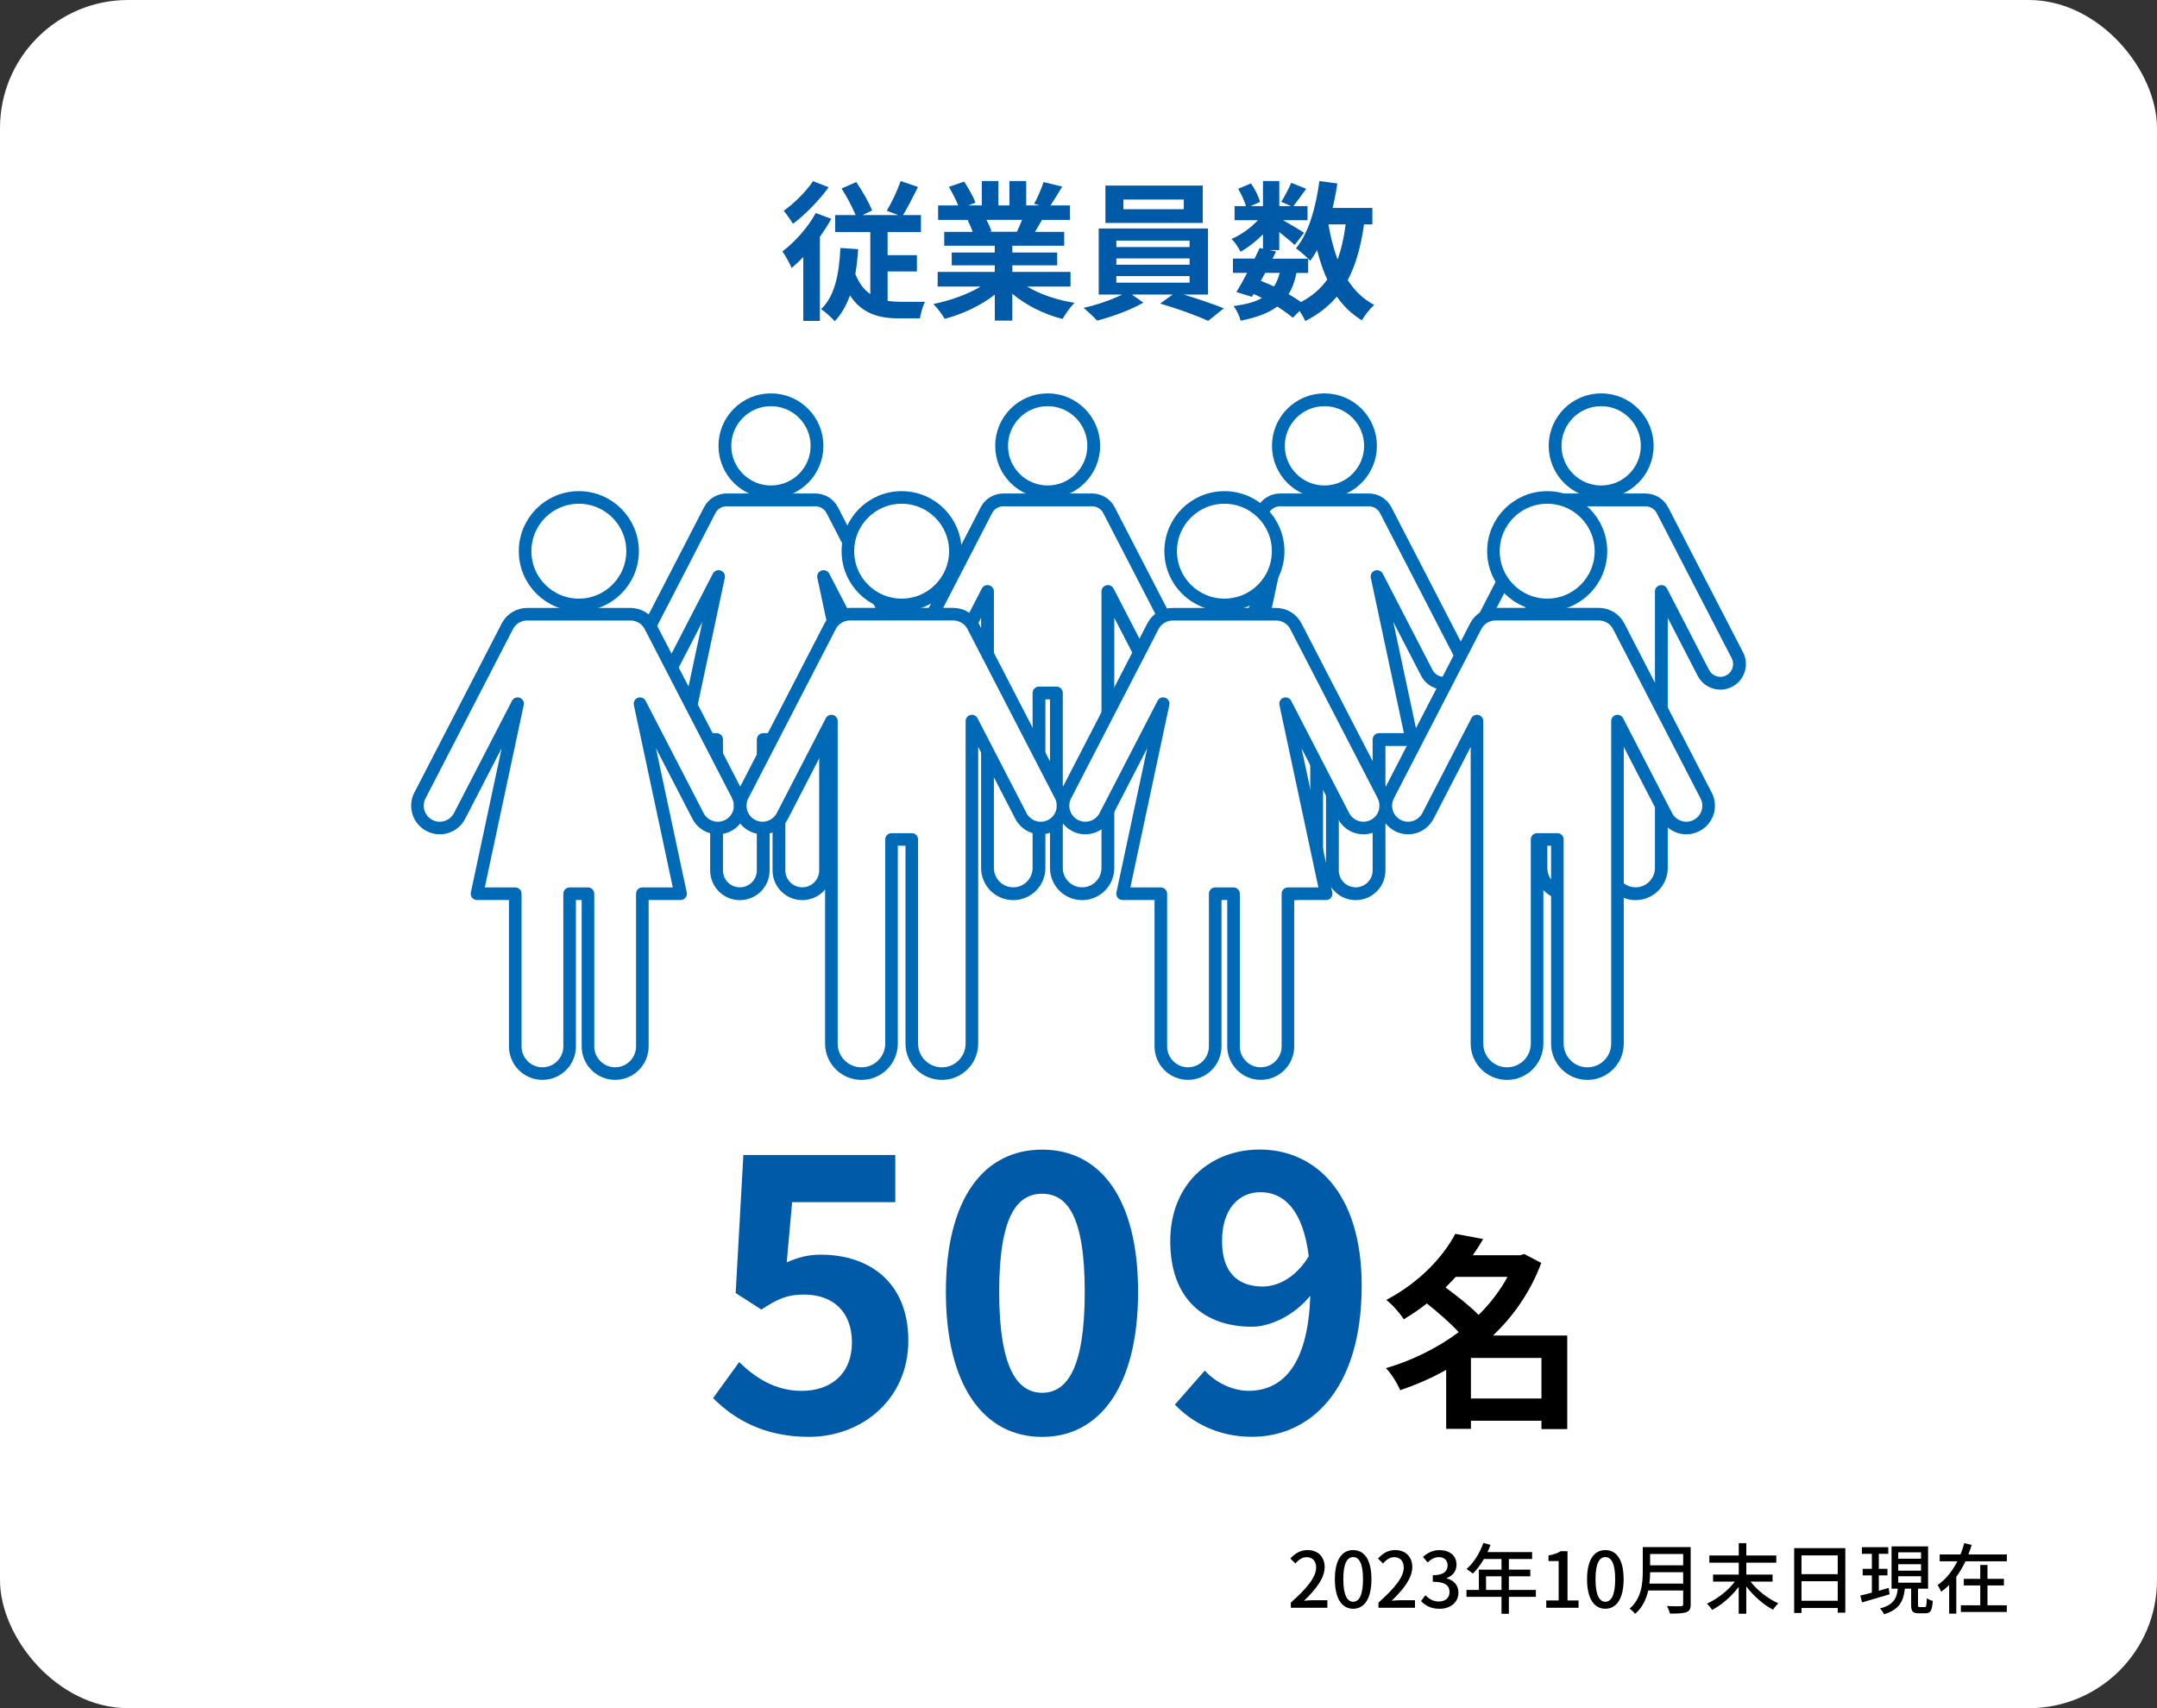
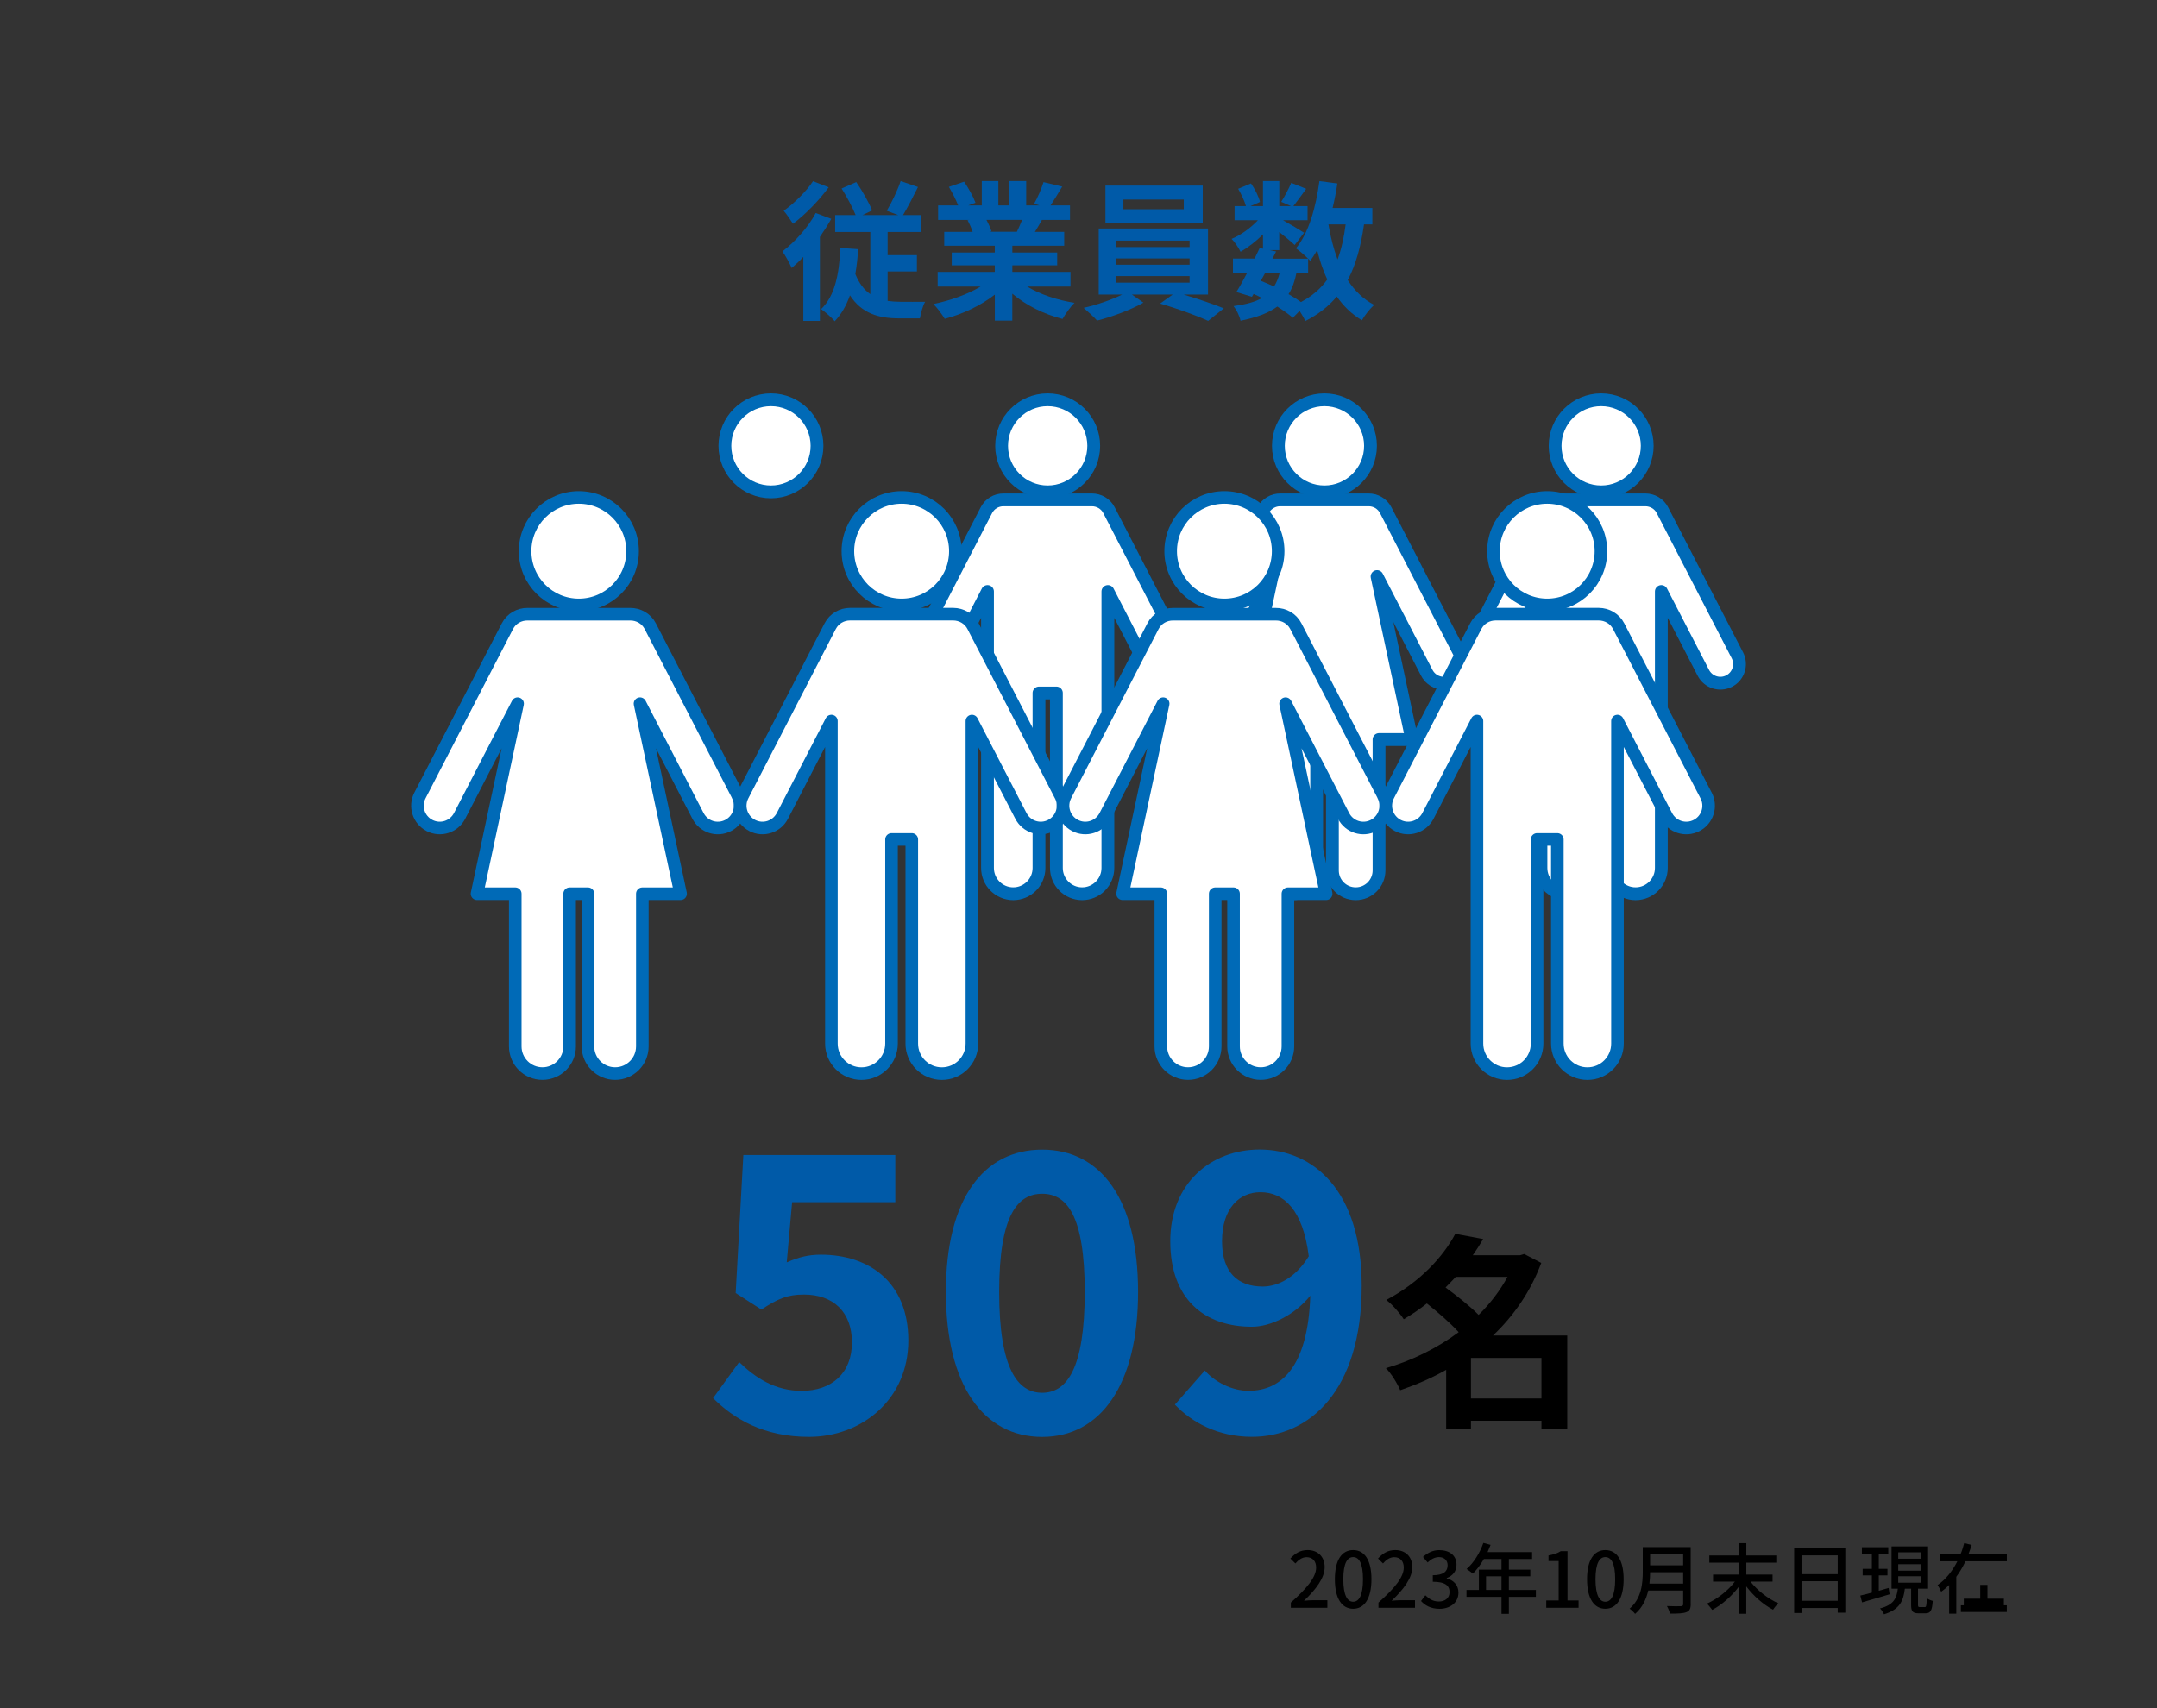
<svg xmlns="http://www.w3.org/2000/svg" id="_レイヤー_2" data-name="レイヤー 2" viewBox="0 0 480 380.2">
  <rect x="0" y="0" width="480" height="380.2" fill="#333333" stroke="none" />
  <defs>
    <style>
      .cls-1 {
        stroke-width: 2.85px;
      }

      .cls-1, .cls-2 {
        stroke: #006ab7;
        stroke-linecap: round;
        stroke-linejoin: round;
      }

      .cls-1, .cls-2, .cls-3 {
        fill: #fff;
      }

      .cls-2 {
        stroke-width: 2.8px;
      }

      .cls-4, .cls-3, .cls-5 {
        stroke-width: 0px;
      }

      .cls-5 {
        fill: #005aa8;
      }
    </style>
  </defs>
  <g id="_レイヤー_1-2" data-name="レイヤー 1">
    <g>
-       <rect class="cls-3" x="0" width="480" height="380.2" rx="28.51" ry="28.51" />
      <g>
        <path class="cls-5" d="m158.68,311.19l5.81-8.02c3.59,3.5,8.02,6.4,13.91,6.4,6.57,0,11.18-3.84,11.18-10.76s-4.27-10.67-10.67-10.67c-3.76,0-5.8.94-9.48,3.33l-5.72-3.67,1.71-30.73h33.81v10.5h-22.96l-1.2,13.4c2.56-1.11,4.7-1.71,7.6-1.71,10.59,0,19.46,5.98,19.46,19.12s-10.41,21.43-22.11,21.43c-9.99,0-16.65-3.93-21.34-8.62Z" />
        <path class="cls-5" d="m210.49,287.55c0-20.83,8.45-31.67,21.43-31.67s21.34,10.93,21.34,31.67-8.37,32.27-21.34,32.27-21.43-11.35-21.43-32.27Zm30.9,0c0-17.07-4.01-21.85-9.48-21.85s-9.56,4.78-9.56,21.85,4.1,22.45,9.56,22.45,9.48-5.29,9.48-22.45Z" />
        <path class="cls-5" d="m261.45,312.64l6.66-7.6c2.22,2.56,6.06,4.52,9.73,4.52,7.26,0,13.23-5.29,13.74-21.17-3.5,4.35-8.88,6.91-12.98,6.91-10.59,0-18.18-6.15-18.18-19.04s9.05-20.4,19.89-20.4c11.95,0,22.71,9.13,22.71,30.31,0,23.48-11.7,33.63-24.41,33.63-7.77,0-13.49-3.33-17.16-7.17Zm19.55-26.29c3.33,0,7.34-1.96,10.24-6.74-1.28-10.33-5.55-14.26-10.76-14.26-4.69,0-8.54,3.59-8.54,10.93,0,6.91,3.5,10.07,9.05,10.07Z" />
        <path class="cls-4" d="m348.76,318.08h-5.74v-1.85h-15.69v1.8h-5.51v-13.14c-3.24,1.85-6.71,3.33-10.23,4.54-.65-1.53-2.04-3.8-3.19-4.91,5.79-1.67,11.39-4.44,16.2-8.01-1.85-2.04-4.63-4.44-7.08-6.39-1.57,1.25-3.29,2.41-5.14,3.52-.83-1.34-2.64-3.38-3.89-4.3,7.59-4.03,12.68-9.67,15.36-14.72l6.2,1.16c-.69,1.2-1.48,2.41-2.31,3.61h10.51l.93-.28,3.8,1.99c-2.36,6.34-6.11,11.76-10.74,16.15h16.52v20.83Zm-24.81-33.88c-.74.79-1.48,1.57-2.27,2.36,2.45,1.8,5.41,4.12,7.36,6.11,2.59-2.55,4.77-5.41,6.43-8.47h-11.52Zm19.07,27.07v-9.02h-15.69v9.02h15.69Z" />
      </g>
      <g>
        <path class="cls-5" d="m184.98,48.7c-.73,1.33-1.6,2.69-2.53,4.03v18.7h-3.69v-14.24c-.87.93-1.73,1.73-2.59,2.46-.37-.87-1.43-2.86-2.06-3.69,2.76-2.1,5.69-5.32,7.42-8.55l3.46,1.3Zm-.57-7.02c-2.1,2.86-5.19,6.09-7.95,8.12-.5-.8-1.46-2.2-2.06-2.89,2.36-1.66,5.12-4.43,6.52-6.59l3.49,1.36Zm13.11,25.29c.9.13,1.86.2,2.83.2.9.03,4.36,0,5.52,0-.53.87-1,2.7-1.16,3.69h-4.66c-4.56,0-8.28-1.1-10.91-5.12-.8,2.26-1.9,4.19-3.39,5.76-.57-.7-2.13-2.1-3.03-2.7,3.06-2.89,4.03-7.82,4.29-13.61l3.96.27c-.13,1.96-.33,3.79-.63,5.52.83,2.1,1.96,3.53,3.33,4.49v-13.84h-7.82v-3.76h4.56c-.73-1.76-2-4.16-3.13-5.92l3.26-1.43c1.36,1.96,2.83,4.56,3.53,6.32l-2.13,1.03h7.95l-2.56-.96c1.06-1.76,2.4-4.53,3.09-6.62l3.86,1.33c-1.1,2.23-2.3,4.56-3.33,6.25h3.99v3.76h-7.42v5.16h6.52v3.63h-6.52v6.55Z" />
        <path class="cls-5" d="m228.56,63.77c2.83,1.73,6.69,3.03,10.55,3.63-.9.87-2.06,2.53-2.66,3.59-4.09-1.03-8.12-3.03-11.18-5.62v5.99h-3.89v-5.79c-3.09,2.43-7.19,4.36-11.15,5.39-.57-.96-1.7-2.5-2.53-3.29,3.73-.76,7.65-2.16,10.51-3.89h-9.55v-3.26h12.71v-1.46h-9.58v-2.86h9.58v-1.5h-11.25v-3.09h6.32c-.27-.83-.7-1.83-1.13-2.59l.4-.07h-6.95v-3.23h4.46c-.47-1.26-1.33-2.86-2.06-4.13l3.39-1.16c.96,1.43,2.06,3.39,2.53,4.69l-1.63.6h3.03v-5.42h3.69v5.42h2.46v-5.42h3.73v5.42h2.96l-1.2-.37c.8-1.36,1.63-3.36,2.1-4.82l4.16,1c-.93,1.53-1.83,3.03-2.6,4.19h4.33v3.23h-6.25c-.53.96-1.06,1.86-1.56,2.66h6.52v3.09h-11.54v1.5h9.98v2.86h-9.98v1.46h12.94v3.26h-9.65Zm-9.05-14.84c.47.87.9,1.86,1.13,2.56l-.57.1h6.22c.4-.8.8-1.76,1.16-2.66h-7.95Z" />
        <path class="cls-5" d="m263.42,65.57c3.13.93,6.62,2.13,8.92,3.06l-3.49,2.79c-2.56-1.2-7.15-2.83-10.68-3.86l2.79-2h-9.08l2.56,1.8c-2.69,1.56-6.95,3.16-10.31,3.99-.73-.83-2.1-2.06-2.99-2.83,2.89-.63,6.32-1.83,8.58-2.96h-5.22v-14.71h24.32v14.71h-5.39Zm4.23-15.94h-21.66v-8.32h21.66v8.32Zm-19.23,5.36h16.3v-1.43h-16.3v1.43Zm0,3.93h16.3v-1.4h-16.3v1.4Zm0,3.99h16.3v-1.46h-16.3v1.46Zm15.01-18.5h-13.44v2.16h13.44v-2.16Z" />
        <path class="cls-5" d="m303.54,49.93c-.7,4.92-1.83,9.05-3.63,12.41,1.53,2.36,3.46,4.26,5.89,5.52-.9.8-2.13,2.33-2.73,3.43-2.26-1.36-4.09-3.13-5.59-5.29-1.83,2.2-4.13,3.99-7.02,5.46-.23-.57-.73-1.46-1.26-2.26l-1.5,1.53c-.9-.77-2.1-1.63-3.46-2.5-1.96,1.46-4.62,2.43-8.18,3.16-.23-1.13-.93-2.46-1.56-3.26,2.7-.37,4.76-.9,6.32-1.8-.6-.33-1.23-.63-1.86-.9l-.37.63-3.46-1.06c.73-1.16,1.56-2.66,2.4-4.26h-3.16v-3.19h4.82c.4-.83.8-1.63,1.13-2.36l.73.17v-3.19c-1.53,1.53-3.33,2.93-4.99,3.86-.43-.87-1.26-2.16-2-2.86,2.03-.83,4.26-2.43,5.86-4.16h-5.19v-3.13h2.53c-.3-1.13-1.03-2.66-1.73-3.86l2.86-1.2c.87,1.26,1.73,2.96,2,4.13l-2.13.93h2.79v-5.59h3.63v5.59h2.63l-2.2-.96c.77-1.2,1.7-2.96,2.23-4.23l3.33,1.33c-1.03,1.43-2.06,2.83-2.86,3.86h3.16v3.13h-5.46c1.6.9,3.96,2.3,4.69,2.79l-2.1,2.73c-.73-.7-2.13-1.86-3.43-2.89v4.03h-2.13l1.43.3-.8,1.6h7.92c-.77-.77-1.96-1.8-2.7-2.3,2.83-3.39,4.42-9.05,5.22-14.97l3.99.53c-.27,1.86-.63,3.69-1.06,5.46h8.85v3.66h-1.86Zm-22.96,12.58c1,.4,1.96.8,2.93,1.26.53-.83.96-1.83,1.26-3.03h-3.23l-.96,1.76Zm7.92-1.76c-.37,1.86-.93,3.43-1.76,4.72,1.03.6,2,1.2,2.76,1.76,2.46-1.3,4.39-2.96,5.86-5.02-.93-1.96-1.66-4.16-2.26-6.55-.47.87-1,1.66-1.53,2.4-.13-.13-.27-.3-.47-.5v3.19h-2.6Zm7.12-10.81c.47,2.79,1.13,5.42,2.03,7.82.83-2.26,1.43-4.89,1.8-7.82h-3.83Z" />
      </g>
      <g>
        <path class="cls-4" d="m287.25,356.7c3.71-3.29,5.63-5.73,5.63-7.8,0-1.37-.74-2.31-2.14-2.31-.99,0-1.81.63-2.48,1.4l-1.11-1.1c1.08-1.16,2.19-1.88,3.83-1.88,2.31,0,3.8,1.51,3.8,3.78,0,2.43-1.93,4.95-4.6,7.5.65-.07,1.44-.12,2.05-.12h3.15v1.68h-8.13v-1.15Z" />
        <path class="cls-4" d="m297.05,351.5c0-4.36,1.59-6.49,4.07-6.49s4.07,2.14,4.07,6.49-1.61,6.57-4.07,6.57-4.07-2.19-4.07-6.57Zm6.26,0c0-3.61-.91-4.93-2.19-4.93s-2.19,1.32-2.19,4.93.91,5.01,2.19,5.01,2.19-1.37,2.19-5.01Z" />
        <path class="cls-4" d="m306.75,356.7c3.71-3.29,5.63-5.73,5.63-7.8,0-1.37-.74-2.31-2.14-2.31-.99,0-1.81.63-2.48,1.4l-1.11-1.1c1.08-1.16,2.19-1.88,3.83-1.88,2.31,0,3.8,1.51,3.8,3.78,0,2.43-1.93,4.95-4.6,7.5.65-.07,1.44-.12,2.05-.12h3.15v1.68h-8.13v-1.15Z" />
        <path class="cls-4" d="m316.23,356.34l.96-1.27c.74.75,1.68,1.39,2.98,1.39,1.42,0,2.4-.79,2.4-2.09,0-1.4-.89-2.31-3.73-2.31v-1.45c2.48,0,3.3-.94,3.3-2.21,0-1.11-.74-1.81-1.93-1.83-.98.02-1.8.5-2.52,1.2l-1.03-1.23c.99-.89,2.16-1.52,3.61-1.52,2.26,0,3.85,1.16,3.85,3.25,0,1.45-.84,2.46-2.17,2.96v.09c1.45.36,2.6,1.45,2.6,3.15,0,2.28-1.9,3.61-4.21,3.61-1.99,0-3.27-.79-4.11-1.73Z" />
        <path class="cls-4" d="m341.78,355.42h-6.01v3.78h-1.64v-3.78h-7.79v-1.54h2.76v-4.52h5.03v-2.36h-3.92c-.74,1.27-1.59,2.4-2.46,3.25-.31-.27-.99-.79-1.39-1.03,1.57-1.35,2.94-3.53,3.73-5.8l1.61.43c-.21.53-.45,1.1-.67,1.61h9.91v1.54h-5.17v2.36h4.77v1.49h-4.77v3.03h6.01v1.54Zm-7.65-1.54v-3.03h-3.44v3.03h3.44Z" />
        <path class="cls-4" d="m344.09,356.22h2.76v-8.76h-2.26v-1.25c1.18-.22,2.02-.51,2.74-.96h1.49v10.97h2.46v1.63h-7.19v-1.63Z" />
        <path class="cls-4" d="m353.17,351.5c0-4.36,1.59-6.49,4.07-6.49s4.07,2.14,4.07,6.49-1.61,6.57-4.07,6.57-4.07-2.19-4.07-6.57Zm6.26,0c0-3.61-.91-4.93-2.19-4.93s-2.19,1.32-2.19,4.93.91,5.01,2.19,5.01,2.19-1.37,2.19-5.01Z" />
        <path class="cls-4" d="m376.24,357.04c0,1.03-.27,1.52-.96,1.78-.72.29-1.88.33-3.66.33-.1-.46-.41-1.23-.68-1.68,1.33.07,2.7.05,3.11.03.38,0,.51-.14.51-.5v-2.99h-7.77c-.45,1.92-1.3,3.82-2.93,5.2-.24-.34-.86-.92-1.22-1.16,2.67-2.29,2.93-5.65,2.93-8.33v-5.37h10.66v12.7Zm-1.68-4.57v-2.53h-7.36c0,.79-.05,1.64-.15,2.53h7.51Zm-7.36-6.59v2.53h7.36v-2.53h-7.36Z" />
        <path class="cls-4" d="m389.55,352.03c1.52,1.97,3.94,3.85,6.19,4.83-.38.34-.91.98-1.18,1.42-2.14-1.11-4.35-3.05-5.96-5.19v6.09h-1.68v-5.99c-1.59,2.12-3.8,4.04-5.9,5.13-.29-.41-.8-1.04-1.18-1.39,2.28-1.01,4.71-2.89,6.23-4.91h-4.86v-1.56h5.72v-2.65h-6.55v-1.59h6.55v-2.74h1.68v2.74h6.67v1.59h-6.67v2.65h5.84v1.56h-4.89Z" />
        <path class="cls-4" d="m410.64,344.58v14.36h-1.69v-1.04h-8.06v1.11h-1.63v-14.43h11.38Zm-9.75,1.61v4.18h8.06v-4.18h-8.06Zm8.06,10.1v-4.35h-8.06v4.35h8.06Z" />
        <path class="cls-4" d="m420.5,354.85c-2.14.65-4.42,1.3-6.13,1.8l-.39-1.52c.72-.15,1.61-.39,2.57-.65v-3.83h-2.05v-1.47h2.05v-3.34h-2.22v-1.47h5.87v1.47h-2.11v3.34h1.93v1.47h-1.93v3.41l2.19-.62.22,1.42Zm7.79,2.86c.36,0,.43-.26.48-1.99.31.26.94.5,1.33.6-.14,2.19-.51,2.76-1.63,2.76h-1.49c-1.37,0-1.69-.45-1.69-1.87v-3.61h-1.4c-.31,2.74-1.16,4.64-4.64,5.7-.15-.38-.56-1.01-.89-1.3,3.06-.8,3.71-2.26,3.97-4.4h-1.4v-9.41h8.13v9.41h-2.24v3.59c0,.46.07.51.43.51h1.04Zm-5.87-10.78h5.07v-1.42h-5.07v1.42Zm0,2.67h5.07v-1.44h-5.07v1.44Zm0,2.67h5.07v-1.44h-5.07v1.44Z" />
-         <path class="cls-4" d="m446.59,345.99v1.52h-9.21c-.58,1.22-1.25,2.38-2.04,3.44v8.21h-1.59v-6.37c-.55.53-1.15,1.04-1.78,1.49-.17-.43-.53-1.11-.79-1.49,1.88-1.28,3.34-3.2,4.4-5.29h-3.94v-1.52h4.62c.36-.84.62-1.68.84-2.52l1.66.41c-.22.7-.46,1.4-.74,2.11h8.56Zm-4.31,11.31h4.3v1.49h-10.22v-1.49h4.31v-4.42h-3.66v-1.47h3.66v-3.08h1.61v3.08h3.65v1.47h-3.65v4.42Z" />
+         <path class="cls-4" d="m446.59,345.99v1.52h-9.21c-.58,1.22-1.25,2.38-2.04,3.44v8.21h-1.59v-6.37c-.55.53-1.15,1.04-1.78,1.49-.17-.43-.53-1.11-.79-1.49,1.88-1.28,3.34-3.2,4.4-5.29h-3.94v-1.52h4.62c.36-.84.62-1.68.84-2.52l1.66.41c-.22.7-.46,1.4-.74,2.11h8.56Zm-4.31,11.31h4.3v1.49h-10.22v-1.49h4.31h-3.66v-1.47h3.66v-3.08h1.61v3.08h3.65v1.47h-3.65v4.42Z" />
      </g>
      <g>
        <g>
          <g>
            <path class="cls-1" d="m181.81,99.23c0,5.66-4.59,10.25-10.25,10.25s-10.25-4.59-10.25-10.25,4.59-10.25,10.25-10.25,10.25,4.59,10.25,10.25Z" />
-             <path class="cls-1" d="m201.88,145.85l-16.68-32.3c-.77-1.48-2.28-2.31-3.84-2.29h-19.58c-1.56-.02-3.08.8-3.84,2.29l-16.68,32.3c-1.08,2.09-.26,4.66,1.83,5.74,2.09,1.08,4.66.26,5.74-1.83l11.07-21.43-7.74,36.27h7.3v29.13c0,2.87,2.32,5.19,5.19,5.19s5.19-2.32,5.19-5.19v-29.13h3.5v29.13c0,2.87,2.32,5.19,5.19,5.19s5.19-2.32,5.19-5.19v-29.13h7.3l-7.74-36.27,11.07,21.43c1.08,2.09,3.65,2.91,5.74,1.83,2.09-1.08,2.91-3.65,1.83-5.74Z" />
          </g>
          <g>
            <path class="cls-1" d="m243.39,99.23c0,5.66-4.59,10.25-10.25,10.25s-10.25-4.59-10.25-10.25,4.59-10.25,10.25-10.25,10.25,4.59,10.25,10.25Z" />
            <path class="cls-1" d="m263.46,145.85l-16.68-32.3c-.75-1.46-2.24-2.28-3.78-2.29-.06,0-19.64,0-19.71,0-1.54,0-3.02.82-3.78,2.29l-16.68,32.3c-1.08,2.09-.26,4.66,1.83,5.74,2.09,1.08,4.66.26,5.74-1.83l9.35-18.11v61.54c0,3.17,2.57,5.73,5.73,5.73s5.73-2.57,5.73-5.73v-38.95h3.87v38.95c0,3.17,2.57,5.73,5.73,5.73s5.73-2.57,5.73-5.73v-61.54l9.35,18.11c1.08,2.09,3.65,2.91,5.74,1.83,2.09-1.08,2.91-3.65,1.83-5.74Z" />
          </g>
          <g>
            <path class="cls-1" d="m304.98,99.23c0,5.66-4.59,10.25-10.25,10.25s-10.25-4.59-10.25-10.25,4.59-10.25,10.25-10.25,10.25,4.59,10.25,10.25Z" />
            <path class="cls-1" d="m325.04,145.85l-16.68-32.3c-.77-1.48-2.28-2.31-3.84-2.29h-19.58c-1.56-.02-3.08.8-3.84,2.29l-16.68,32.3c-1.08,2.09-.26,4.66,1.83,5.74,2.09,1.08,4.66.26,5.74-1.83l11.07-21.43-7.74,36.27h7.3v29.13c0,2.87,2.32,5.19,5.19,5.19s5.19-2.32,5.19-5.19v-29.13h3.5v29.13c0,2.87,2.32,5.19,5.19,5.19s5.19-2.32,5.19-5.19v-29.13h7.3l-7.74-36.27,11.07,21.43c1.08,2.09,3.65,2.91,5.74,1.83,2.09-1.08,2.91-3.65,1.83-5.74Z" />
          </g>
          <g>
            <path class="cls-1" d="m366.56,99.23c0,5.66-4.59,10.25-10.25,10.25s-10.25-4.59-10.25-10.25,4.59-10.25,10.25-10.25,10.25,4.59,10.25,10.25Z" />
            <path class="cls-1" d="m386.62,145.85l-16.68-32.3c-.75-1.46-2.24-2.28-3.78-2.29-.06,0-19.64,0-19.71,0-1.54,0-3.02.82-3.78,2.29l-16.68,32.3c-1.08,2.09-.26,4.66,1.83,5.74,2.09,1.08,4.66.26,5.74-1.83l9.35-18.11v61.54c0,3.17,2.57,5.73,5.73,5.73s5.73-2.57,5.73-5.73v-38.95h3.87v38.95c0,3.17,2.57,5.73,5.73,5.73s5.73-2.57,5.73-5.73v-61.54l9.35,18.11c1.08,2.09,3.65,2.91,5.74,1.83,2.09-1.08,2.91-3.65,1.83-5.74Z" />
          </g>
        </g>
        <g>
          <g>
            <path class="cls-2" d="m140.77,122.68c0,6.6-5.35,11.96-11.96,11.96s-11.96-5.35-11.96-11.96,5.35-11.96,11.96-11.96,11.96,5.35,11.96,11.96Z" />
            <path class="cls-2" d="m164.17,177.05l-19.46-37.67c-.89-1.73-2.66-2.69-4.48-2.67h-22.84c-1.82-.02-3.59.94-4.48,2.67l-19.46,37.67c-1.26,2.44-.3,5.43,2.13,6.69,2.44,1.26,5.43.3,6.69-2.13l12.91-24.99-9.03,42.3h8.51v33.98c0,3.34,2.71,6.05,6.05,6.05s6.05-2.71,6.05-6.05v-33.98h4.08v33.98c0,3.34,2.71,6.05,6.05,6.05s6.05-2.71,6.05-6.05v-33.98h8.51l-9.03-42.3,12.91,24.99c1.26,2.44,4.25,3.39,6.69,2.13,2.44-1.26,3.39-4.25,2.13-6.69Z" />
          </g>
          <g>
            <path class="cls-2" d="m212.6,122.68c0,6.6-5.35,11.96-11.96,11.96s-11.96-5.35-11.96-11.96,5.35-11.96,11.96-11.96,11.96,5.35,11.96,11.96Z" />
            <path class="cls-2" d="m236,177.05l-19.46-37.68c-.88-1.7-2.61-2.66-4.41-2.67-.07,0-22.91,0-22.98,0-1.8,0-3.53.96-4.41,2.67l-19.46,37.68c-1.26,2.44-.3,5.43,2.13,6.69,2.44,1.26,5.43.3,6.69-2.13l10.91-21.12v71.78c0,3.69,2.99,6.69,6.69,6.69s6.69-2.99,6.69-6.69v-45.43h4.51v45.43c0,3.69,2.99,6.69,6.69,6.69s6.69-2.99,6.69-6.69v-71.78l10.91,21.12c1.26,2.44,4.25,3.39,6.69,2.13,2.44-1.26,3.39-4.25,2.13-6.69Z" />
          </g>
          <g>
            <path class="cls-2" d="m284.43,122.68c0,6.6-5.35,11.96-11.96,11.96s-11.96-5.35-11.96-11.96,5.35-11.96,11.96-11.96,11.96,5.35,11.96,11.96Z" />
            <path class="cls-2" d="m307.83,177.05l-19.46-37.67c-.89-1.73-2.66-2.69-4.48-2.67h-22.84c-1.82-.02-3.59.94-4.48,2.67l-19.46,37.67c-1.26,2.44-.3,5.43,2.13,6.69,2.44,1.26,5.43.3,6.69-2.13l12.91-24.99-9.03,42.3h8.51v33.98c0,3.34,2.71,6.05,6.05,6.05s6.05-2.71,6.05-6.05v-33.98h4.08v33.98c0,3.34,2.71,6.05,6.05,6.05s6.05-2.71,6.05-6.05v-33.98h8.51l-9.03-42.3,12.91,24.99c1.26,2.44,4.25,3.39,6.69,2.13,2.44-1.26,3.39-4.25,2.13-6.69Z" />
          </g>
          <g>
            <path class="cls-2" d="m356.26,122.68c0,6.6-5.35,11.96-11.96,11.96s-11.96-5.35-11.96-11.96,5.35-11.96,11.96-11.96,11.96,5.35,11.96,11.96Z" />
            <path class="cls-2" d="m379.66,177.05l-19.46-37.68c-.88-1.7-2.61-2.66-4.41-2.67-.07,0-22.91,0-22.98,0-1.8,0-3.53.96-4.41,2.67l-19.46,37.68c-1.26,2.44-.3,5.43,2.13,6.69,2.44,1.26,5.43.3,6.69-2.13l10.91-21.12v71.78c0,3.69,2.99,6.69,6.69,6.69s6.69-2.99,6.69-6.69v-45.43h4.51v45.43c0,3.69,2.99,6.69,6.69,6.69s6.69-2.99,6.69-6.69v-71.78l10.91,21.12c1.26,2.44,4.25,3.39,6.69,2.13,2.44-1.26,3.39-4.25,2.13-6.69Z" />
          </g>
        </g>
      </g>
    </g>
  </g>
</svg>